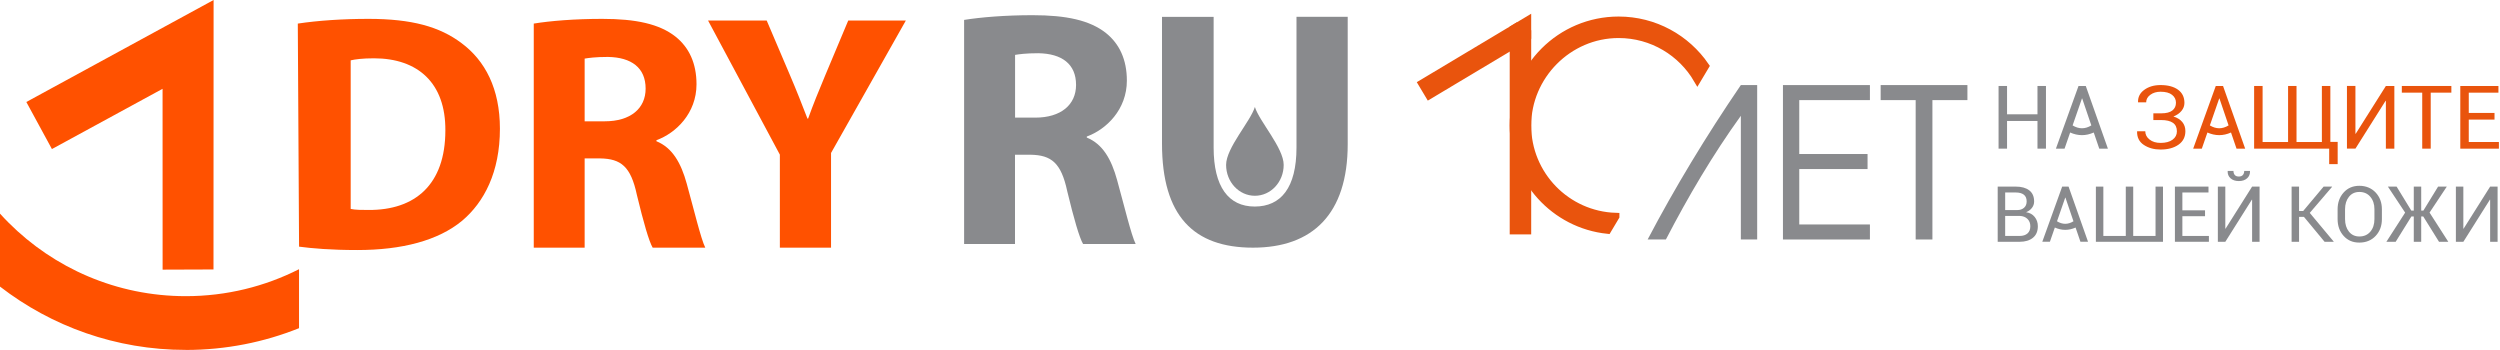
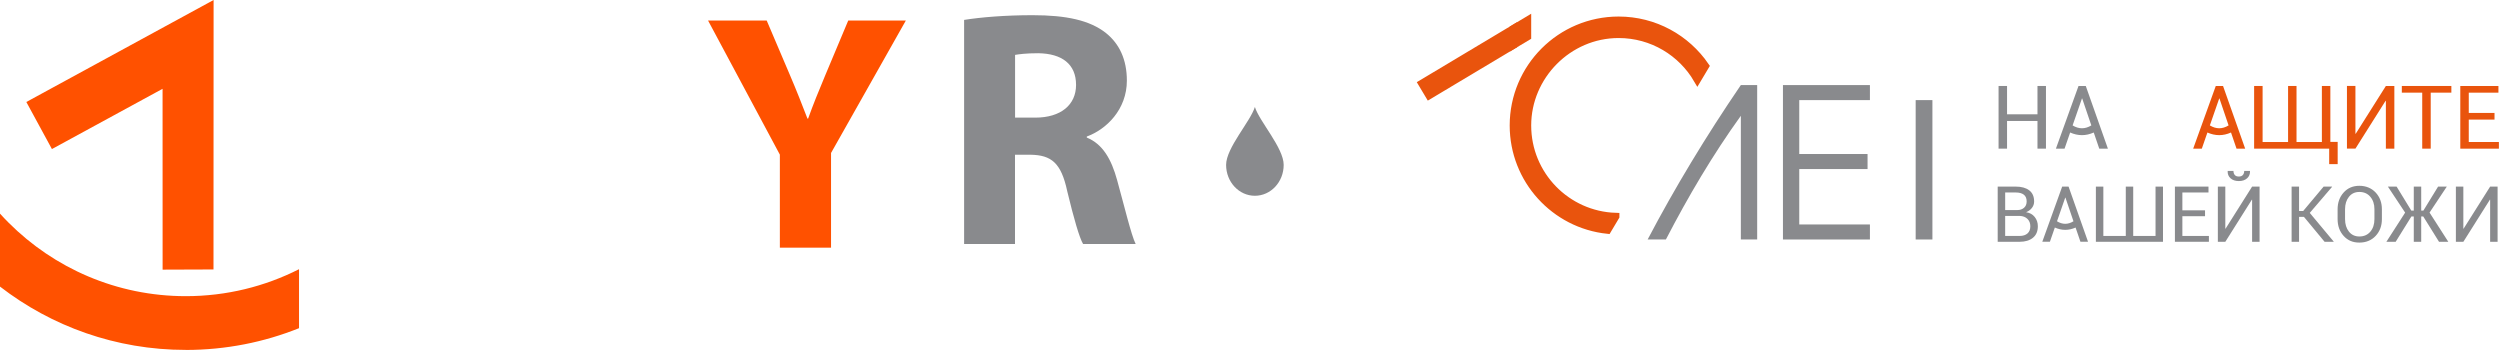
<svg xmlns="http://www.w3.org/2000/svg" width="371" height="52" viewBox="0 0 371 52" fill="none">
  <path d="M27.575 51.926C17.191 51.926 7.628 48.421 0 42.529V31.704C0.419 32.167 0.849 32.619 1.29 33.059C8.014 39.784 17.312 43.951 27.575 43.951C33.622 43.951 39.327 42.507 44.375 39.949V48.702C39.183 50.785 33.511 51.932 27.575 51.932" fill="#FF5100" />
-   <path fill-rule="evenodd" clip-rule="evenodd" d="M52.037 31.003C52.687 31.158 53.734 31.158 54.688 31.158C61.589 31.202 66.092 27.404 66.092 19.352C66.141 12.352 62.041 8.653 55.492 8.653C53.795 8.653 52.687 8.802 52.042 8.956V31.009L52.037 31.003ZM44.199 3.5C47.186 3.048 50.835 2.8 54.688 2.8C61.087 2.8 65.243 3.952 68.489 6.399C71.989 9.001 74.188 13.151 74.188 19.104C74.188 25.552 71.84 30.006 68.588 32.751C65.033 35.705 59.637 37.105 53.034 37.105C49.082 37.105 46.282 36.857 44.381 36.603L44.193 3.5H44.199Z" fill="#FF5100" />
-   <path fill-rule="evenodd" clip-rule="evenodd" d="M86.761 18.001H89.759C93.562 18.001 95.811 16.1 95.811 13.151C95.811 10.053 93.706 8.504 90.211 8.449C88.359 8.449 87.312 8.604 86.761 8.697V18.001ZM79.21 3.5C81.662 3.097 85.311 2.8 89.362 2.8C94.367 2.8 97.867 3.549 100.265 5.451C102.265 7.055 103.362 9.403 103.362 12.506C103.362 16.805 100.314 19.754 97.415 20.807V20.961C99.763 21.909 101.064 24.163 101.913 27.261C102.965 31.059 104.018 35.462 104.663 36.758H96.858C96.307 35.81 95.513 33.059 94.51 28.909C93.612 24.709 92.157 23.557 89.059 23.508H86.761V36.758H79.21V3.505V3.5Z" fill="#FF5100" />
  <path fill-rule="evenodd" clip-rule="evenodd" d="M115.731 36.752V22.951L105.076 3.048H113.779L117.23 11.15C118.277 13.603 118.977 15.4 119.826 17.599H119.925C120.675 15.499 121.474 13.548 122.477 11.15L125.878 3.048H134.427L123.326 22.703V36.752H115.725H115.731Z" fill="#FF5100" />
  <path fill-rule="evenodd" clip-rule="evenodd" d="M150.631 17.456H153.635C157.433 17.456 159.687 15.554 159.687 12.6C159.687 9.502 157.587 7.954 154.087 7.898C152.235 7.898 151.182 8.053 150.637 8.146V17.45L150.631 17.456ZM143.08 2.954C145.533 2.558 149.182 2.254 153.227 2.254C158.232 2.254 161.732 3.004 164.129 4.906C166.13 6.509 167.227 8.857 167.227 11.961C167.227 16.26 164.174 19.209 161.28 20.261V20.416C163.628 21.364 164.929 23.618 165.777 26.716C166.83 30.513 167.883 34.917 168.533 36.212H160.729C160.177 35.264 159.378 32.508 158.375 28.364C157.477 24.164 156.027 23.012 152.924 22.962H150.626V36.212H143.074V2.96L143.08 2.954Z" fill="#898A8D" />
-   <path fill-rule="evenodd" clip-rule="evenodd" d="M180.103 2.497V21.904C180.103 27.702 182.302 30.651 186.199 30.651C190.095 30.651 192.399 27.851 192.399 21.904V2.497H200V21.402C200 31.803 194.747 36.753 185.945 36.753C177.143 36.753 172.441 32.057 172.441 21.303V2.503H180.097L180.103 2.497Z" fill="#898A8D" />
  <path d="M186.226 15.874C185.576 18.007 181.954 21.942 181.954 24.472C181.954 27.002 183.867 29.053 186.226 29.053C188.585 29.053 190.498 27.002 190.498 24.472C190.498 21.942 186.876 18.002 186.226 15.874Z" fill="#898A8D" />
  <path d="M24.131 40.015L24.125 13.179L7.705 22.119L3.908 15.135L25.674 3.28L31.698 0L31.682 39.988L24.131 40.015Z" fill="#FF5100" />
  <path d="M258.342 12.625H260.765V35.54H258.342V17.183C254.153 23.004 250.522 29.17 247.219 35.54H244.51C248.523 27.902 253.134 20.263 258.342 12.625Z" fill="#898A8D" />
  <path d="M277.496 12.625V14.856H267.01V22.856H277.145V25.088H267.01V33.31H277.496V35.541H264.589V12.626H277.496V12.625Z" fill="#898A8D" />
-   <path d="M284.283 14.856H279.089V12.625H291.965V14.856H286.77V35.54H284.285V14.856H284.283Z" fill="#898A8D" />
+   <path d="M284.283 14.856H279.089V12.625V14.856H286.77V35.54H284.285V14.856H284.283Z" fill="#898A8D" />
  <path d="M303.621 22.059H302.362V17.952H297.846V22.059H296.587V12.759H297.846V16.962H302.362V12.759H303.621V22.059Z" fill="#898A8D" />
  <path d="M310.71 19.664C309.545 20.187 308.379 20.186 307.21 19.664L306.38 22.06H305.097L308.451 12.76H309.53L312.813 22.06H311.53L310.712 19.664H310.71ZM307.575 18.61C308.501 19.176 309.427 19.176 310.353 18.61L308.999 14.617H308.961L307.575 18.61Z" fill="#898A8D" />
  <path d="M308.017 33.766C306.992 34.226 305.965 34.225 304.938 33.766L304.207 35.873H303.078L306.027 27.691H306.976L309.864 35.873H308.735L308.015 33.766H308.017ZM305.259 32.839C306.073 33.337 306.889 33.337 307.703 32.839L306.512 29.327H306.479L305.26 32.839H305.259Z" fill="#898A8D" />
  <path d="M331.081 19.664C329.916 20.187 328.749 20.186 327.58 19.664L326.75 22.06H325.467L328.821 12.76H329.9L333.183 22.06H331.9L331.082 19.664H331.081ZM327.944 18.61C328.87 19.176 329.796 19.176 330.722 18.61L329.368 14.617H329.33L327.944 18.61Z" fill="#E9540D" />
-   <path d="M324.17 15.275C324.17 15.706 324.025 16.099 323.736 16.453C323.447 16.809 323.046 17.086 322.535 17.287C323.11 17.465 323.549 17.74 323.854 18.11C324.158 18.48 324.311 18.932 324.311 19.464C324.311 20.32 323.972 20.989 323.293 21.469C322.613 21.951 321.724 22.191 320.626 22.191C319.664 22.191 318.838 21.964 318.148 21.508C317.458 21.052 317.124 20.388 317.145 19.515L317.158 19.477H318.359C318.359 19.962 318.569 20.372 318.991 20.706C319.412 21.04 319.957 21.207 320.626 21.207C321.384 21.207 321.977 21.049 322.407 20.732C322.838 20.415 323.052 20.001 323.052 19.49C323.052 18.923 322.856 18.503 322.465 18.228C322.074 17.953 321.494 17.816 320.727 17.816H319.558V16.819H320.727C321.468 16.819 322.017 16.679 322.375 16.398C322.732 16.116 322.912 15.734 322.912 15.248C322.912 14.763 322.72 14.38 322.334 14.073C321.949 13.766 321.38 13.613 320.626 13.613C320.026 13.613 319.52 13.764 319.109 14.066C318.698 14.368 318.492 14.743 318.492 15.19H317.291L317.285 15.152C317.259 14.403 317.571 13.794 318.22 13.325C318.869 12.856 319.671 12.623 320.625 12.623C321.719 12.623 322.583 12.852 323.218 13.312C323.853 13.772 324.17 14.426 324.17 15.274V15.275Z" fill="#E9540D" />
  <path d="M335.769 12.759V21.075H339.551V12.759H340.803V21.075H344.566V12.759H345.825V21.056H346.91V24.358H345.651V22.059H334.512V12.759H335.771H335.769Z" fill="#E9540D" />
  <path d="M354.063 12.759H355.321V22.059H354.063V14.968L354.024 14.955L349.546 22.057H348.287V12.757H349.546V19.842L349.585 19.854L354.063 12.759Z" fill="#E9540D" />
  <path d="M363.784 13.749H360.718V22.059H359.459V13.749H356.431V12.759H363.783V13.749H363.784Z" fill="#E9540D" />
  <path d="M370.185 17.748H366.365V21.076H370.836V22.06H365.107V12.76H370.767V13.75H366.366V16.759H370.186V17.749L370.185 17.748Z" fill="#E9540D" />
  <path d="M296.458 35.88V27.691H299.13C299.984 27.691 300.654 27.876 301.138 28.245C301.622 28.615 301.864 29.169 301.864 29.907C301.864 30.259 301.754 30.575 301.537 30.855C301.32 31.134 301.031 31.347 300.672 31.494C301.207 31.568 301.632 31.801 301.946 32.191C302.259 32.582 302.416 33.04 302.416 33.569C302.416 34.32 302.172 34.893 301.685 35.288C301.198 35.684 300.538 35.882 299.706 35.882H296.461L296.458 35.88ZM297.567 31.174H299.361C299.774 31.174 300.109 31.061 300.368 30.833C300.627 30.606 300.756 30.291 300.756 29.885C300.756 29.444 300.616 29.112 300.338 28.892C300.059 28.673 299.656 28.564 299.131 28.564H297.568V31.172L297.567 31.174ZM297.567 32.04V35.015H299.704C300.21 35.015 300.604 34.89 300.882 34.641C301.161 34.392 301.301 34.038 301.301 33.581C301.301 33.124 301.158 32.761 300.873 32.484C300.588 32.207 300.204 32.059 299.72 32.04H297.566H297.567Z" fill="#898A8D" />
  <path d="M312.137 27.693V35.015H315.467V27.693H316.569V35.015H319.882V27.693H320.989V35.882H311.029V27.693H312.136H312.137Z" fill="#898A8D" />
  <path d="M327.227 32.085H323.864V35.015H327.801V35.88H322.757V27.691H327.74V28.564H323.864V31.212H327.227V32.085Z" fill="#898A8D" />
  <path d="M334.212 27.693H335.32V35.882H334.212V29.639L334.179 29.627L330.237 35.882H329.129V27.693H330.237V33.929L330.27 33.941L334.212 27.693ZM333.891 25.364L333.903 25.397C333.918 25.833 333.773 26.186 333.47 26.459C333.167 26.733 332.757 26.87 332.244 26.87C331.732 26.87 331.317 26.734 331.013 26.459C330.709 26.186 330.567 25.831 330.585 25.397L330.596 25.364H331.445C331.445 25.612 331.51 25.812 331.637 25.965C331.764 26.119 331.967 26.196 332.244 26.196C332.522 26.196 332.715 26.118 332.846 25.962C332.977 25.807 333.042 25.607 333.042 25.364H333.891Z" fill="#898A8D" />
  <path d="M341.9 32.18H341.181V35.88H340.074V27.691H341.181V31.314H341.789L344.825 27.691H346.074L346.085 27.72L342.768 31.595L346.322 35.852L346.31 35.88H344.967L341.902 32.18H341.9Z" fill="#898A8D" />
  <path d="M353.474 32.517C353.474 33.518 353.163 34.349 352.543 35.01C351.922 35.67 351.117 36 350.128 36C349.139 36 348.395 35.67 347.797 35.01C347.198 34.349 346.9 33.519 346.9 32.517V31.061C346.9 30.064 347.199 29.233 347.797 28.569C348.395 27.905 349.171 27.573 350.128 27.573C351.085 27.573 351.922 27.905 352.543 28.566C353.163 29.228 353.474 30.059 353.474 31.061V32.517ZM352.366 31.049C352.366 30.299 352.163 29.685 351.758 29.205C351.353 28.724 350.81 28.485 350.127 28.485C349.482 28.485 348.967 28.726 348.583 29.205C348.199 29.685 348.006 30.299 348.006 31.049V32.517C348.006 33.275 348.199 33.893 348.583 34.374C348.967 34.854 349.482 35.093 350.127 35.093C350.813 35.093 351.357 34.854 351.761 34.376C352.164 33.898 352.366 33.279 352.366 32.517V31.049Z" fill="#898A8D" />
  <path d="M359.61 32.125H359.307V35.882H358.205V32.125H357.851L355.517 35.882H354.138L356.922 31.552L354.363 27.694H355.657L357.839 31.254H358.205V27.694H359.307V31.254H359.628L361.811 27.694H363.104L360.546 31.547L363.329 35.883H361.951L359.612 32.126L359.61 32.125Z" fill="#898A8D" />
  <path d="M369.536 27.693H370.643V35.882H369.536V29.639L369.503 29.627L365.56 35.882H364.453V27.693H365.56V33.929L365.594 33.941L369.536 27.693Z" fill="#898A8D" />
-   <path d="M224.587 6.698V34.236H226.683V5.443L224.587 6.698Z" fill="#E9540D" stroke="#E9540D" stroke-width="1.093" stroke-miterlimit="10" />
  <path d="M211 12.382L212.075 14.182L224.587 6.698V4.255L211 12.382Z" fill="#E9540D" stroke="#E9540D" stroke-width="1.093" stroke-miterlimit="10" />
  <path d="M226.683 3L224.587 4.255V6.698L226.683 5.443V3Z" fill="#E9540D" stroke="#E9540D" stroke-width="1.093" stroke-miterlimit="10" />
  <path d="M239.773 32.132C232.505 31.904 226.683 25.942 226.683 18.619C226.683 11.296 232.737 5.098 240.204 5.098C245.192 5.098 249.548 7.798 251.891 11.816L253.095 9.799C250.28 5.694 245.557 3.001 240.204 3.001C231.578 3.001 224.585 9.995 224.585 18.62C224.585 26.694 230.71 33.335 238.568 34.153L239.773 32.134V32.132Z" fill="#E9540D" stroke="#E9540D" stroke-width="1.093" stroke-miterlimit="10" />
</svg>